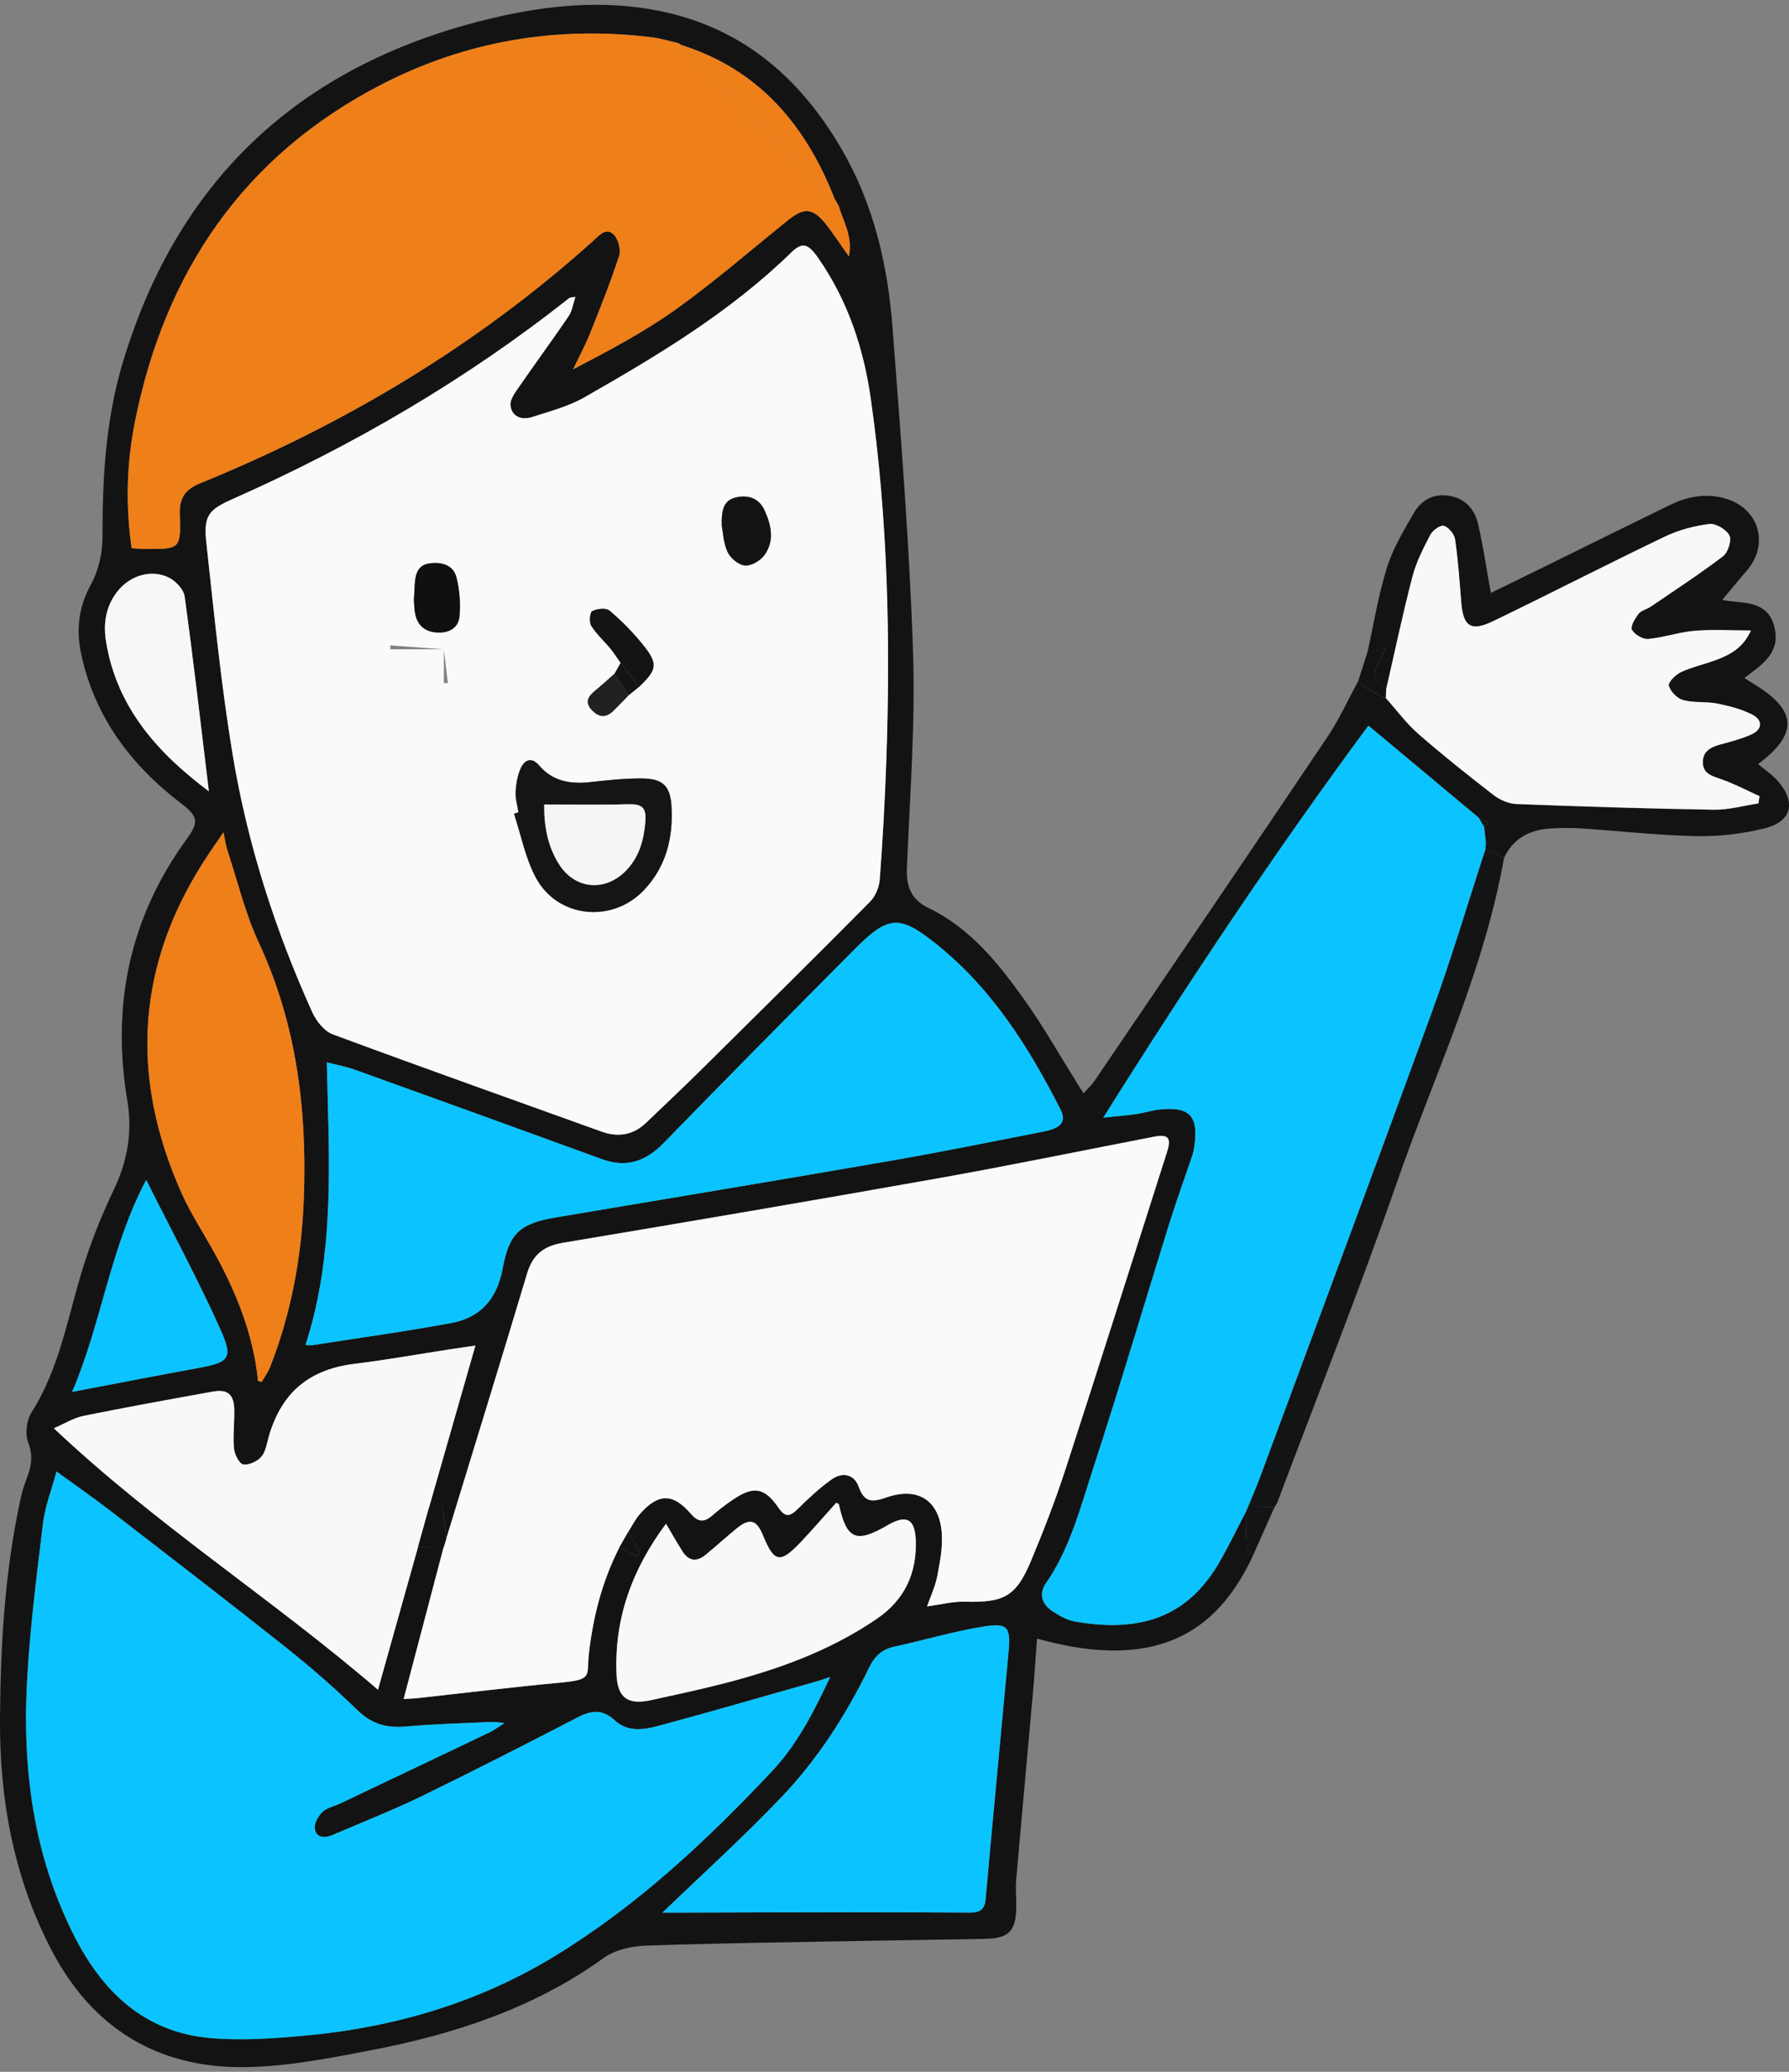
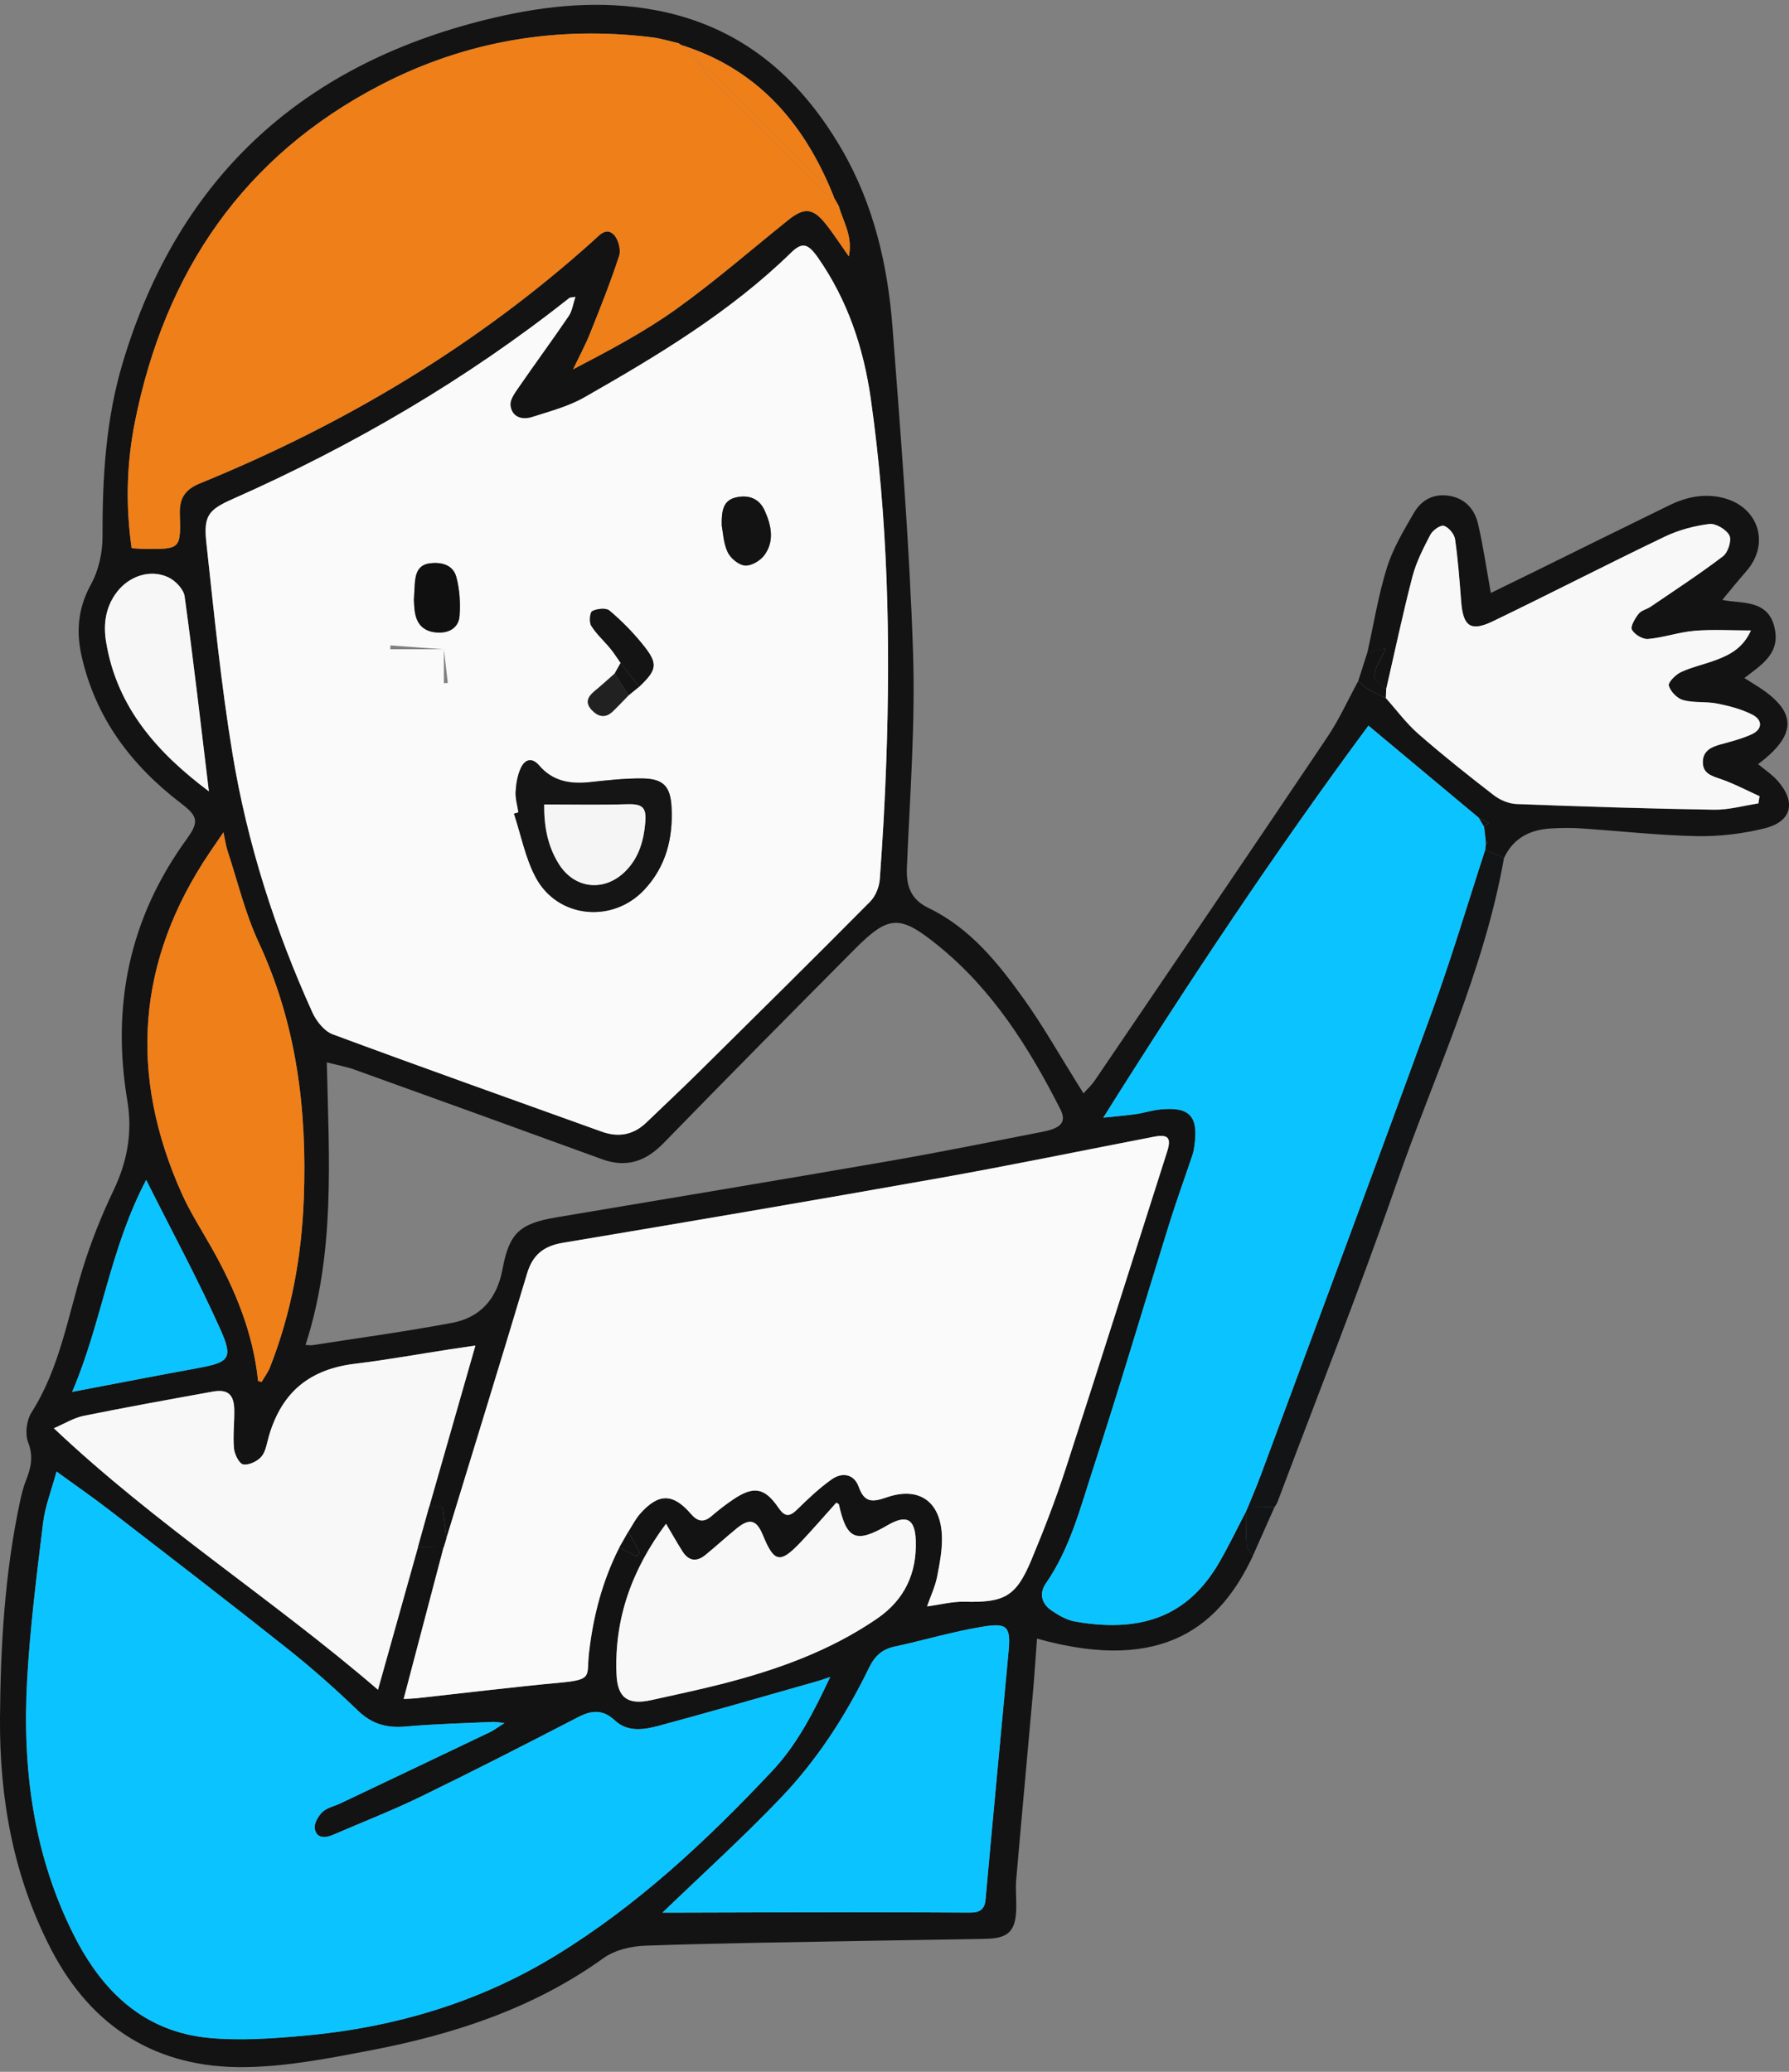
<svg xmlns="http://www.w3.org/2000/svg" width="190" height="220" viewBox="0 0 190 220" fill="none">
  <rect x="0" y="0" width="190" height="220" fill="#808080" stroke="none" />
  <g clip-path="url(#clip0_4050_2726)">
    <path d="M145.231 69.251C145.901 66.248 146.385 63.19 147.302 60.265C147.942 58.225 149.084 56.319 150.172 54.45C150.954 53.106 152.243 52.38 153.897 52.647C155.609 52.924 156.608 54.067 156.974 55.623C157.525 57.976 157.866 60.381 158.332 62.965C159.8 62.247 161.266 61.536 162.728 60.816C167.58 58.429 172.424 56.025 177.285 53.656C179.049 52.796 180.895 52.383 182.878 52.839C186.734 53.729 188.056 57.687 185.473 60.648C184.578 61.673 183.725 62.731 182.918 63.697C184.867 64.159 188.017 63.497 188.541 67.059C188.897 69.495 187.048 70.625 185.26 71.996C185.766 72.316 186.21 72.595 186.655 72.875C190.822 75.523 190.95 77.982 186.716 81.141C187.432 81.739 188.19 82.232 188.769 82.885C190.801 85.177 190.317 87.251 187.368 87.971C185.038 88.543 182.567 88.835 180.167 88.786C176.07 88.701 171.985 88.236 167.891 87.965C166.834 87.895 165.768 87.913 164.708 87.974C162.481 88.099 160.714 88.999 159.73 91.112C159.069 90.811 158.411 90.507 157.75 90.206C157.769 90.005 157.787 89.801 157.808 89.601C157.887 89.567 157.964 89.531 158.043 89.497C157.961 89.427 157.878 89.361 157.796 89.291L157.619 87.774C157.781 87.646 157.945 87.518 158.107 87.391C157.763 87.208 157.415 87.029 157.071 86.847C153.178 83.594 149.282 80.344 145.34 77.052C135.483 90.367 126.253 104.22 117.179 118.678C118.595 118.529 119.631 118.45 120.657 118.301C121.507 118.176 122.336 117.899 123.186 117.811C126.332 117.486 127.298 118.504 126.866 121.62C126.817 121.97 126.756 122.323 126.646 122.654C125.827 125.092 124.943 127.512 124.179 129.968C121.474 138.644 118.903 147.362 116.082 156.002C114.727 160.155 113.633 164.45 111.077 168.137C110.325 169.223 110.642 170.32 111.717 171.04C112.46 171.536 113.301 172.028 114.16 172.18C121.983 173.567 126.527 171.04 129.522 165.857C130.53 164.116 131.401 162.295 132.333 160.51C132.349 161.717 132.315 162.93 132.413 164.131C132.443 164.508 132.836 164.854 133.061 165.216C129.686 172.408 123.771 177.832 110.136 173.998C109.984 176.011 109.859 177.993 109.682 179.972C109.1 186.517 108.491 193.059 107.925 199.607C107.839 200.61 107.955 201.628 107.931 202.641C107.879 205.042 107.114 205.826 104.72 205.878C100.465 205.966 96.206 206.015 91.948 206.094C84.146 206.24 76.339 206.334 68.541 206.605C67.039 206.656 65.303 207.061 64.115 207.912C56.661 213.274 48.19 216.029 39.325 217.728C34.918 218.573 30.431 219.451 25.968 219.503C16.705 219.613 9.781 215.338 5.468 207.07C1.447 199.357 -0.061 191.052 -0 182.449C0.055 174.755 0.499 167.079 2.108 159.522C2.275 158.732 2.467 157.935 2.763 157.191C3.29 155.859 3.573 154.652 2.988 153.16C2.638 152.266 2.821 150.813 3.348 149.983C6.327 145.301 7.177 139.918 8.767 134.768C9.653 131.889 10.786 129.062 12.084 126.344C13.534 123.301 14.079 120.195 13.528 116.914C11.831 106.804 13.72 97.523 19.788 89.16C21.155 87.275 21.064 86.707 19.209 85.29C13.93 81.256 10.143 76.231 8.663 69.653C8.066 66.996 8.294 64.536 9.665 62.047C10.476 60.572 10.893 58.694 10.887 56.997C10.871 50.744 11.228 44.546 13.031 38.53C18.999 18.609 32.389 6.571 52.518 1.871C58.117 0.564 63.832 0.005 69.564 1.069C78.563 2.738 84.847 8.06 89.355 15.785C92.804 21.692 94.29 28.173 94.799 34.87C95.667 46.315 96.584 57.766 96.968 69.23C97.224 76.848 96.633 84.497 96.316 92.13C96.234 94.127 96.742 95.516 98.631 96.428C103.026 98.55 105.993 102.247 108.738 106.083C110.791 108.956 112.533 112.048 114.413 115.045C114.593 115.334 114.772 115.622 115.071 116.1C115.528 115.589 115.93 115.233 116.222 114.805C124.49 102.633 132.769 90.47 140.978 78.259C142.236 76.386 143.171 74.298 144.256 72.309C144.579 72.589 144.868 72.924 145.231 73.139C145.858 73.513 146.531 73.814 147.186 74.143C148.326 75.416 149.352 76.824 150.632 77.939C153.221 80.201 155.917 82.347 158.643 84.451C159.304 84.962 160.236 85.36 161.061 85.39C168.049 85.658 175.043 85.88 182.037 85.992C183.603 86.017 185.175 85.561 186.743 85.326C186.786 85.071 186.829 84.816 186.868 84.56C185.495 83.94 184.154 83.226 182.738 82.737C181.763 82.402 180.837 82.147 180.846 80.937C180.852 79.769 181.699 79.341 182.704 79.067C183.819 78.763 184.952 78.471 186 78.003C187.179 77.477 187.249 76.48 186.079 75.891C184.934 75.313 183.636 74.972 182.366 74.723C181.181 74.489 179.905 74.668 178.75 74.355C178.12 74.185 177.41 73.446 177.233 72.823C177.136 72.474 177.961 71.641 178.534 71.376C179.719 70.829 181.029 70.555 182.257 70.093C183.731 69.537 185.114 68.826 185.955 66.962C183.837 66.962 181.891 66.838 179.966 66.999C178.312 67.139 176.694 67.716 175.037 67.865C174.471 67.917 173.59 67.394 173.319 66.886C173.13 66.531 173.642 65.682 174.023 65.193C174.306 64.825 174.9 64.713 175.314 64.43C177.894 62.673 180.511 60.965 182.994 59.077C183.521 58.675 183.929 57.389 183.67 56.879C183.347 56.243 182.22 55.572 181.532 55.657C179.92 55.857 178.263 56.301 176.798 57.003C170.69 59.931 164.668 63.035 158.57 65.977C156.191 67.126 155.387 66.537 155.182 63.913C155.009 61.697 154.85 59.472 154.531 57.274C154.451 56.724 153.848 56.003 153.34 55.848C152.977 55.739 152.148 56.335 151.902 56.809C151.158 58.235 150.403 59.703 150.004 61.247C148.974 65.202 148.134 69.206 147.217 73.191C145.557 72.036 145.554 71.987 147.177 68.853C146.437 69.011 145.834 69.139 145.228 69.27L145.231 69.251ZM72.44 4.844C72.321 4.759 72.203 4.677 72.084 4.592C71.148 4.379 70.222 4.084 69.275 3.966C59.132 2.707 49.414 4.355 40.395 9.036C25.846 16.587 17.524 28.872 14.338 44.749C13.448 49.176 13.327 53.66 13.982 58.207C14.53 58.241 14.978 58.289 15.425 58.292C19.154 58.307 19.215 58.301 19.096 54.553C19.044 52.881 19.687 51.96 21.219 51.334C36.584 45.066 50.651 36.684 63.015 25.558C63.643 24.996 64.368 24.093 65.187 24.917C65.668 25.4 65.967 26.516 65.757 27.157C64.855 29.933 63.768 32.654 62.68 35.368C62.153 36.681 61.474 37.937 60.865 39.217C64.715 37.207 68.453 35.231 71.855 32.793C75.955 29.854 79.775 26.525 83.714 23.363C85.398 22.011 86.328 22.075 87.674 23.753C88.502 24.786 89.221 25.911 90.15 27.221C90.595 25.069 89.541 23.525 89.078 21.865C88.901 21.555 88.725 21.245 88.551 20.938L88.569 20.922C88.402 20.518 88.234 20.117 88.064 19.712C85.139 12.994 80.659 7.823 73.604 5.206C73.217 5.069 72.827 4.935 72.44 4.799V4.838V4.844ZM44.391 164.292C45.299 164.301 46.207 164.307 47.111 164.316C45.71 169.645 44.306 174.971 42.874 180.41C43.419 180.379 43.819 180.376 44.215 180.334C49.338 179.774 54.456 179.145 59.588 178.668C63.006 178.349 62.287 177.953 62.549 175.603C62.994 171.639 63.975 167.888 65.772 164.337C66.391 164.651 67.009 164.961 67.627 165.274C67.728 165.131 67.825 164.988 67.926 164.845C67.53 164.113 67.131 163.38 66.735 162.65C67.143 162.015 67.481 161.319 67.975 160.759C69.936 158.537 71.487 158.543 73.388 160.759C74.073 161.556 74.731 161.72 75.578 160.987C76.303 160.361 77.067 159.771 77.862 159.233C80.04 157.765 81.204 157.941 82.684 160.103C83.373 161.109 83.863 161.079 84.683 160.276C85.834 159.148 87.016 158.023 88.326 157.096C89.505 156.26 90.741 156.567 91.204 157.875C91.826 159.622 92.703 159.507 94.193 158.996C97.552 157.841 99.831 159.382 100.035 162.924C100.12 164.404 99.825 165.93 99.539 167.405C99.331 168.466 98.85 169.472 98.463 170.581C99.874 170.393 101.162 170.049 102.445 170.083C106.663 170.192 107.912 169.551 109.536 165.666C110.858 162.498 112.104 159.291 113.164 156.029C116.813 144.797 120.365 133.534 123.963 122.286C124.429 120.827 124.081 120.413 122.555 120.708C114.906 122.186 107.273 123.763 99.603 125.128C86.349 127.487 73.077 129.746 59.796 131.968C57.733 132.315 56.579 133.245 55.979 135.251C53.17 144.636 50.276 153.993 47.41 163.359C47.276 162.27 47.139 161.182 46.999 160.051H45.576C47.203 154.37 48.83 148.685 50.493 142.882C49.551 143.021 48.656 143.149 47.763 143.286C44.419 143.8 41.083 144.405 37.726 144.812C32.913 145.396 29.974 147.77 28.582 152.418C28.35 153.187 28.253 154.09 27.774 154.667C27.357 155.172 26.437 155.607 25.834 155.503C25.408 155.43 24.911 154.433 24.853 153.813C24.728 152.463 24.902 151.089 24.884 149.728C24.859 148.068 24.189 147.487 22.602 147.773C18.018 148.603 13.433 149.43 8.87 150.351C7.847 150.557 6.905 151.156 5.72 151.664C16.607 161.96 28.95 169.794 40.145 179.434C41.613 174.205 43.005 169.25 44.394 164.295L44.391 164.292ZM61.118 31.514C60.725 31.587 60.554 31.568 60.457 31.644C49.484 40.326 37.498 47.315 24.716 52.982C22.118 54.134 21.597 54.763 21.917 57.657C22.736 65.141 23.473 72.65 24.698 80.073C26.267 89.573 29.197 98.721 33.175 107.503C33.596 108.43 34.436 109.494 35.332 109.825C44.821 113.346 54.358 116.726 63.88 120.155C65.678 120.803 67.262 120.523 68.645 119.194C70.506 117.407 72.391 115.641 74.228 113.826C80.308 107.816 86.391 101.806 92.411 95.735C92.986 95.158 93.376 94.173 93.437 93.346C93.748 89.16 93.982 84.965 94.129 80.77C94.579 67.908 94.293 55.07 92.475 42.308C91.71 36.949 90.025 31.887 86.894 27.391C85.81 25.835 85.2 25.671 84.009 26.829C77.527 33.149 69.836 37.758 62.047 42.199C60.362 43.16 58.404 43.67 56.533 44.272C55.443 44.622 54.364 44.3 54.212 43.044C54.139 42.436 54.696 41.688 55.105 41.099C56.85 38.569 58.672 36.092 60.402 33.55C60.764 33.015 60.849 32.295 61.114 31.508L61.118 31.514ZM88.177 178.066C87.54 178.279 87.232 178.397 86.912 178.488C81.265 180.09 75.629 181.729 69.964 183.255C68.41 183.674 66.662 183.951 65.33 182.708C64.017 181.483 62.842 181.589 61.364 182.352C55.836 185.213 50.295 188.049 44.696 190.773C41.65 192.253 38.482 193.487 35.369 194.831C34.513 195.202 33.617 195.214 33.428 194.181C33.331 193.642 33.794 192.837 34.248 192.405C34.732 191.946 35.509 191.797 36.148 191.493C41.446 188.976 46.746 186.456 52.037 183.927C52.461 183.726 52.835 183.428 53.572 182.96C52.89 182.893 52.61 182.829 52.336 182.842C49.256 182.987 46.17 183.054 43.1 183.331C41.092 183.51 39.505 183.085 38.01 181.641C35.609 179.327 33.102 177.108 30.492 175.035C24.229 170.065 17.89 165.192 11.56 160.306C9.811 158.957 7.99 157.704 6.001 156.257C5.474 158.218 4.788 159.939 4.572 161.717C3.899 167.235 3.198 172.761 2.885 178.303C2.348 187.766 3.524 196.983 7.889 205.577C10.905 211.514 15.325 215.758 22.237 216.399C25.49 216.7 28.826 216.466 32.097 216.181C41.662 215.338 50.703 212.718 58.943 207.69C67.664 202.37 75.051 195.454 82.002 188.061C84.64 185.255 86.401 181.838 88.173 178.06L88.177 178.066ZM32.447 142.815C32.795 142.83 32.989 142.872 33.172 142.842C38.125 142.07 43.097 141.395 48.022 140.468C51.059 139.899 52.795 137.863 53.368 134.777C54.081 130.922 55.193 129.922 59.113 129.263C70.905 127.275 82.7 125.323 94.482 123.28C99.919 122.338 105.332 121.234 110.751 120.176C112.756 119.784 113.292 119.112 112.594 117.747C109.271 111.212 105.399 105.065 99.596 100.377C95.551 97.109 94.391 97.152 90.744 100.821C83.964 107.646 77.195 114.483 70.484 121.374C68.581 123.329 66.54 124.043 63.917 123.086C55.169 119.894 46.411 116.732 37.65 113.58C36.782 113.267 35.859 113.105 34.708 112.811C34.945 123.079 35.618 133.057 32.447 142.818V142.815ZM70.356 203.097C70.762 203.097 71.353 203.097 71.944 203.097C78.176 203.081 84.411 203.057 90.644 203.054C94.747 203.054 98.847 203.072 102.95 203.094C103.925 203.1 104.565 202.884 104.671 201.701C105.457 192.937 106.298 184.179 107.111 175.415C107.355 172.776 107.038 172.302 104.437 172.722C101.254 173.235 98.14 174.175 94.978 174.856C93.653 175.141 92.886 175.883 92.31 177.066C89.864 182.103 86.839 186.803 82.983 190.849C78.947 195.083 74.591 199.014 70.356 203.097ZM27.409 146.645C27.534 146.678 27.662 146.709 27.787 146.742C28.088 146.226 28.46 145.736 28.676 145.183C30.936 139.431 32.033 133.446 32.264 127.287C32.618 117.872 31.512 108.752 27.476 100.073C26.038 96.982 25.234 93.595 24.165 90.336C23.979 89.768 23.903 89.163 23.732 88.376C23.132 89.254 22.703 89.877 22.279 90.504C14.49 102.037 13.65 114.154 19.318 126.767C20.205 128.743 21.39 130.585 22.462 132.476C24.963 136.893 26.885 141.517 27.409 146.642V146.645ZM70.734 161.805C67.149 166.605 65.218 171.858 65.477 177.807C65.586 180.318 66.695 181.081 69.193 180.525C71.663 179.975 74.14 179.455 76.592 178.832C82.456 177.339 88.112 175.33 93.154 171.873C96.078 169.87 97.382 167.055 97.26 163.571C97.178 161.264 96.261 160.796 94.266 161.96C90.909 163.915 89.91 163.486 89.093 159.741C89.081 159.686 88.962 159.659 88.813 159.568C87.579 160.942 86.364 162.358 85.082 163.711C82.849 166.076 82.224 165.952 81.015 162.997C80.357 161.392 79.617 161.182 78.27 162.273C77.131 163.197 76.05 164.192 74.914 165.122C73.987 165.879 73.135 165.766 72.486 164.742C71.895 163.805 71.35 162.842 70.734 161.805ZM15.526 125.296C11.645 132.683 10.801 140.492 7.667 147.8C12.303 146.919 16.607 146.08 20.924 145.292C24.369 144.663 24.811 144.292 23.376 141.094C21.03 135.868 18.295 130.816 15.529 125.299L15.526 125.296ZM22.182 84.028C21.347 77.143 20.555 70.221 19.605 63.32C19.501 62.566 18.621 61.651 17.872 61.302C15.965 60.411 13.735 61.165 12.443 62.831C11.207 64.427 10.954 66.26 11.264 68.157C12.422 75.228 16.854 80.034 22.179 84.028H22.182Z" fill="#131313" />
    <path d="M157.751 90.203L159.731 91.109C157.61 103.144 152.325 114.148 148.353 125.572C144.387 136.975 139.922 148.208 135.669 159.513C135.599 159.699 135.468 159.86 135.368 160.033C134.42 160.042 133.476 160.051 132.529 160.06C132.982 158.939 133.464 157.829 133.884 156.698C139.982 140.237 146.123 123.794 152.134 107.299C154.187 101.666 155.892 95.906 157.754 90.203H157.751Z" fill="#131415" />
    <path d="M132.522 160.06C133.47 160.051 134.414 160.042 135.361 160.033C134.594 161.763 133.823 163.489 133.055 165.219C132.83 164.857 132.437 164.511 132.407 164.134C132.309 162.933 132.343 161.72 132.327 160.513C132.394 160.361 132.458 160.209 132.525 160.06H132.522Z" fill="#131415" />
    <path d="M147.183 74.137C146.528 73.805 145.858 73.507 145.228 73.133C144.865 72.918 144.576 72.583 144.253 72.303C144.579 71.285 144.905 70.27 145.231 69.251C145.834 69.124 146.44 68.993 147.18 68.835C145.557 71.969 145.56 72.018 147.22 73.173C147.208 73.495 147.196 73.814 147.183 74.137Z" fill="#131313" />
    <path d="M61.118 31.514C60.853 32.301 60.77 33.021 60.405 33.556C58.678 36.098 56.853 38.575 55.108 41.105C54.7 41.694 54.142 42.442 54.215 43.05C54.367 44.306 55.446 44.628 56.536 44.278C58.407 43.676 60.365 43.166 62.05 42.205C69.839 37.764 77.53 33.155 84.013 26.835C85.201 25.677 85.813 25.841 86.897 27.398C90.029 31.894 91.713 36.955 92.478 42.315C94.296 55.076 94.583 67.914 94.132 80.776C93.986 84.971 93.748 89.166 93.44 93.352C93.379 94.179 92.99 95.161 92.414 95.741C86.395 101.812 80.311 107.822 74.231 113.832C72.395 115.647 70.509 117.41 68.648 119.201C67.262 120.529 65.681 120.809 63.884 120.161C54.361 116.732 44.824 113.352 35.335 109.831C34.44 109.5 33.599 108.433 33.178 107.509C29.2 98.727 26.27 89.576 24.701 80.08C23.474 72.656 22.739 65.147 21.92 57.663C21.603 54.766 22.121 54.14 24.719 52.988C37.501 47.321 49.488 40.332 60.46 31.65C60.557 31.574 60.728 31.593 61.121 31.52L61.118 31.514ZM47.142 68.941V72.547C47.282 72.537 47.422 72.528 47.562 72.522C47.422 71.331 47.282 70.136 47.139 68.944C45.247 68.808 43.353 68.674 41.461 68.537L41.449 68.941C43.347 68.941 45.244 68.941 47.142 68.941ZM66.756 73.832C67.128 73.532 67.502 73.231 67.874 72.93C69.817 71.075 69.915 70.473 68.209 68.376C67.164 67.093 65.986 65.898 64.724 64.834C64.359 64.527 63.408 64.631 62.9 64.892C62.644 65.023 62.553 66.062 62.787 66.442C63.335 67.324 64.143 68.041 64.813 68.853C65.215 69.34 65.55 69.881 65.915 70.394C65.702 70.774 65.489 71.151 65.279 71.531C64.569 72.151 63.878 72.79 63.15 73.386C62.422 73.981 62.114 74.62 62.851 75.398C63.533 76.119 64.295 76.295 65.078 75.544C65.653 74.991 66.199 74.404 66.756 73.836V73.832ZM55.062 86.263C54.904 86.308 54.745 86.357 54.587 86.403C55.339 88.677 55.793 91.115 56.908 93.194C59.22 97.504 65.035 98.07 68.398 94.507C70.728 92.039 71.49 89.002 71.319 85.71C71.204 83.484 70.433 82.682 68.212 82.66C66.351 82.642 64.481 82.855 62.626 83.053C60.548 83.278 58.687 82.952 57.264 81.287C56.494 80.384 55.76 80.648 55.345 81.49C54.968 82.256 54.818 83.177 54.764 84.041C54.718 84.77 54.949 85.521 55.059 86.26L55.062 86.263ZM76.653 55.83C76.781 56.481 76.821 57.648 77.275 58.624C77.579 59.274 78.444 59.995 79.111 60.053C79.778 60.11 80.741 59.545 81.174 58.958C82.273 57.465 81.92 55.791 81.21 54.216C80.625 52.921 79.516 52.529 78.198 52.811C76.821 53.106 76.61 54.191 76.65 55.83H76.653ZM43.959 63.673C43.983 63.947 43.965 64.667 44.133 65.342C44.437 66.57 45.296 67.139 46.572 67.172C47.849 67.206 48.72 66.552 48.808 65.4C48.915 64.035 48.817 62.591 48.464 61.272C48.12 59.986 46.892 59.66 45.637 59.825C44.355 59.992 44.123 60.977 44.05 62.041C44.023 62.442 44.005 62.843 43.959 63.676V63.673Z" fill="#FAFAFA" />
    <path d="M47.401 163.359C50.264 153.993 53.161 144.636 55.97 135.251C56.57 133.245 57.724 132.312 59.787 131.968C73.065 129.746 86.337 127.487 99.594 125.128C107.264 123.764 114.894 122.186 122.546 120.708C124.069 120.413 124.42 120.827 123.954 122.286C120.359 133.537 116.807 144.8 113.155 156.029C112.095 159.291 110.849 162.498 109.527 165.666C107.907 169.551 106.658 170.192 102.436 170.083C101.156 170.05 99.865 170.393 98.454 170.582C98.841 169.472 99.323 168.466 99.53 167.405C99.816 165.93 100.111 164.407 100.026 162.924C99.822 159.379 97.547 157.838 94.184 158.996C92.694 159.507 91.817 159.626 91.195 157.875C90.729 156.567 89.496 156.263 88.317 157.096C87.007 158.024 85.825 159.148 84.674 160.276C83.857 161.079 83.364 161.109 82.675 160.103C81.195 157.942 80.031 157.762 77.853 159.233C77.058 159.769 76.294 160.358 75.569 160.988C74.722 161.72 74.064 161.556 73.379 160.76C71.475 158.543 69.927 158.534 67.966 160.76C67.472 161.319 67.137 162.015 66.726 162.65C66.406 163.213 66.086 163.775 65.766 164.338C63.969 167.888 62.988 171.639 62.543 175.604C62.282 177.953 63 178.349 59.583 178.668C54.45 179.145 49.332 179.774 44.209 180.334C43.816 180.376 43.417 180.379 42.868 180.41C44.3 174.971 45.701 169.645 47.106 164.316C47.203 163.997 47.3 163.678 47.395 163.359H47.401Z" fill="#FAFAFA" />
    <path d="M88.177 178.066C86.407 181.844 84.643 185.261 82.005 188.067C75.054 195.46 67.667 202.373 58.946 207.696C50.706 212.724 41.665 215.345 32.1 216.187C28.829 216.475 25.493 216.71 22.24 216.406C15.328 215.764 10.908 211.52 7.893 205.583C3.528 196.986 2.352 187.769 2.888 178.309C3.202 172.764 3.902 167.238 4.575 161.723C4.792 159.945 5.477 158.224 6.004 156.263C7.996 157.71 9.818 158.966 11.563 160.313C17.893 165.198 24.232 170.071 30.495 175.041C33.106 177.114 35.616 179.333 38.013 181.647C39.509 183.091 41.096 183.516 43.103 183.337C46.17 183.06 49.259 182.994 52.339 182.848C52.613 182.836 52.893 182.896 53.576 182.966C52.839 183.434 52.461 183.732 52.04 183.933C46.749 186.465 41.449 188.982 36.152 191.499C35.512 191.803 34.735 191.949 34.251 192.411C33.797 192.84 33.334 193.646 33.431 194.187C33.62 195.22 34.516 195.208 35.372 194.837C38.485 193.49 41.653 192.259 44.699 190.779C50.298 188.055 55.839 185.219 61.368 182.358C62.845 181.592 64.021 181.486 65.334 182.714C66.665 183.957 68.413 183.678 69.967 183.261C75.633 181.735 81.268 180.093 86.916 178.494C87.236 178.403 87.543 178.285 88.18 178.072L88.177 178.066Z" fill="#0BC4FF" />
    <path d="M89.078 21.868C89.541 23.528 90.595 25.072 90.15 27.224C89.221 25.914 88.502 24.792 87.674 23.756C86.328 22.075 85.398 22.014 83.714 23.367C79.772 26.528 75.956 29.857 71.855 32.797C68.453 35.234 64.718 37.21 60.865 39.22C61.474 37.94 62.153 36.684 62.68 35.371C63.768 32.657 64.855 29.939 65.757 27.16C65.964 26.519 65.669 25.406 65.187 24.92C64.368 24.093 63.64 24.996 63.016 25.561C50.651 36.684 36.584 45.066 21.219 51.337C19.687 51.963 19.044 52.884 19.096 54.556C19.215 58.305 19.154 58.311 15.426 58.295C14.978 58.295 14.53 58.244 13.982 58.21C13.327 53.663 13.449 49.179 14.338 44.752C17.527 28.872 25.846 16.591 40.395 9.039C49.414 4.358 59.132 2.71 69.275 3.969C70.223 4.087 71.149 4.382 72.084 4.595C72.203 4.68 72.321 4.762 72.44 4.847V4.808C73.135 5.534 73.832 6.261 74.53 6.99L74.536 6.997C74.725 7.334 74.85 7.738 75.112 8.003C79.206 12.116 83.312 16.217 87.436 20.299C87.732 20.591 88.189 20.722 88.57 20.929L88.551 20.944C88.728 21.254 88.905 21.564 89.078 21.871V21.868Z" fill="#EF7F19" />
    <path d="M132.522 160.06C132.455 160.212 132.391 160.364 132.324 160.513C131.392 162.298 130.518 164.119 129.513 165.861C126.518 171.044 121.97 173.57 114.151 172.184C113.292 172.032 112.451 171.539 111.708 171.044C110.63 170.326 110.316 169.229 111.068 168.141C113.624 164.453 114.718 160.158 116.073 156.005C118.894 147.366 121.465 138.647 124.17 129.971C124.934 127.515 125.821 125.098 126.637 122.657C126.75 122.326 126.811 121.973 126.857 121.623C127.289 118.504 126.32 117.486 123.177 117.814C122.327 117.903 121.498 118.179 120.648 118.304C119.622 118.453 118.586 118.529 117.17 118.681C126.244 104.223 135.474 90.367 145.331 77.055C149.273 80.347 153.169 83.6 157.062 86.85C157.245 87.157 157.428 87.467 157.61 87.774C157.668 88.278 157.729 88.786 157.787 89.291C157.793 89.394 157.796 89.497 157.802 89.601C157.784 89.801 157.766 90.005 157.747 90.206C155.883 95.909 154.177 101.666 152.127 107.302C146.12 123.797 139.976 140.24 133.878 156.701C133.457 157.835 132.976 158.945 132.522 160.063V160.06Z" fill="#0BC4FF" />
-     <path d="M32.447 142.815C35.618 133.053 34.945 123.076 34.708 112.808C35.859 113.102 36.782 113.263 37.65 113.577C46.411 116.729 55.172 119.891 63.917 123.082C66.54 124.04 68.581 123.326 70.485 121.371C77.195 114.479 83.964 107.64 90.745 100.818C94.391 97.149 95.551 97.106 99.597 100.374C105.396 105.065 109.268 111.212 112.595 117.744C113.289 119.112 112.756 119.781 110.752 120.173C105.333 121.234 99.923 122.335 94.482 123.277C82.7 125.32 70.905 127.272 59.113 129.26C55.193 129.919 54.081 130.922 53.368 134.774C52.799 137.86 51.059 139.893 48.022 140.465C43.097 141.389 38.126 142.064 33.172 142.839C32.99 142.866 32.795 142.827 32.447 142.812V142.815Z" fill="#0BC4FF" />
    <path d="M147.183 74.136C147.196 73.814 147.208 73.495 147.22 73.173C148.137 69.187 148.978 65.184 150.007 61.229C150.409 59.688 151.162 58.216 151.905 56.791C152.152 56.316 152.977 55.721 153.343 55.83C153.854 55.985 154.454 56.705 154.534 57.256C154.854 59.453 155.012 61.676 155.186 63.895C155.39 66.518 156.191 67.108 158.573 65.959C164.671 63.016 170.693 59.913 176.801 56.985C178.266 56.283 179.92 55.842 181.535 55.638C182.22 55.553 183.35 56.225 183.673 56.861C183.932 57.371 183.524 58.657 182.997 59.058C180.517 60.946 177.898 62.655 175.318 64.412C174.9 64.694 174.309 64.81 174.026 65.175C173.648 65.664 173.136 66.512 173.322 66.868C173.59 67.376 174.471 67.898 175.04 67.847C176.694 67.698 178.312 67.12 179.969 66.98C181.891 66.819 183.841 66.944 185.958 66.944C185.117 68.807 183.734 69.519 182.26 70.075C181.032 70.537 179.722 70.811 178.537 71.358C177.965 71.622 177.139 72.458 177.237 72.805C177.413 73.428 178.123 74.167 178.754 74.337C179.905 74.65 181.184 74.471 182.369 74.705C183.64 74.957 184.937 75.295 186.083 75.872C187.249 76.462 187.182 77.459 186.003 77.985C184.955 78.453 183.822 78.745 182.707 79.049C181.702 79.323 180.855 79.751 180.849 80.918C180.843 82.132 181.766 82.384 182.741 82.718C184.16 83.208 185.501 83.922 186.872 84.542C186.829 84.797 186.786 85.053 186.747 85.308C185.178 85.542 183.606 85.998 182.04 85.974C175.046 85.862 168.056 85.64 161.065 85.372C160.242 85.342 159.31 84.943 158.646 84.433C155.923 82.332 153.227 80.186 150.635 77.921C149.355 76.802 148.329 75.398 147.189 74.124L147.183 74.136Z" fill="#F8F8F8" />
    <path d="M44.391 164.292C42.999 169.247 41.61 174.202 40.142 179.431C28.947 169.791 16.604 161.957 5.718 151.661C6.902 151.153 7.844 150.555 8.867 150.348C13.43 149.424 18.018 148.597 22.599 147.77C24.186 147.484 24.856 148.065 24.881 149.725C24.902 151.086 24.725 152.461 24.85 153.81C24.908 154.433 25.405 155.428 25.831 155.5C26.431 155.604 27.351 155.169 27.772 154.664C28.25 154.087 28.347 153.187 28.579 152.415C29.974 147.767 32.913 145.393 37.723 144.809C41.08 144.402 44.416 143.797 47.76 143.283C48.653 143.146 49.548 143.018 50.49 142.879C48.827 148.685 47.2 154.367 45.573 160.048C45.18 161.462 44.787 162.875 44.391 164.289V164.292Z" fill="#F8F8F8" />
    <path d="M70.357 203.097C74.591 199.014 78.947 195.083 82.983 190.849C86.839 186.803 89.861 182.103 92.31 177.066C92.886 175.883 93.654 175.142 94.979 174.856C98.138 174.175 101.251 173.235 104.437 172.722C107.038 172.302 107.355 172.779 107.111 175.415C106.301 184.176 105.457 192.937 104.671 201.701C104.565 202.884 103.925 203.097 102.95 203.094C98.85 203.072 94.747 203.051 90.644 203.054C84.412 203.057 78.176 203.082 71.944 203.097C71.353 203.097 70.762 203.097 70.357 203.097Z" fill="#0BC4FF" />
    <path d="M27.409 146.645C26.888 141.52 24.963 136.896 22.462 132.479C21.393 130.588 20.208 128.743 19.319 126.77C13.65 114.157 14.491 102.04 22.28 90.507C22.703 89.88 23.129 89.26 23.733 88.379C23.903 89.166 23.979 89.771 24.165 90.339C25.234 93.598 26.038 96.985 27.476 100.076C31.512 108.755 32.621 117.875 32.265 127.29C32.033 133.449 30.937 139.434 28.677 145.186C28.46 145.736 28.085 146.226 27.787 146.745C27.662 146.712 27.534 146.682 27.409 146.648V146.645Z" fill="#EF7F19" />
    <path d="M70.734 161.805C71.35 162.842 71.895 163.806 72.486 164.742C73.135 165.766 73.988 165.879 74.914 165.122C76.05 164.192 77.131 163.201 78.27 162.273C79.617 161.179 80.357 161.392 81.015 162.997C82.227 165.952 82.849 166.076 85.082 163.711C86.361 162.355 87.579 160.942 88.813 159.568C88.962 159.656 89.081 159.686 89.093 159.741C89.913 163.486 90.909 163.915 94.266 161.96C96.261 160.799 97.178 161.264 97.26 163.571C97.382 167.055 96.078 169.87 93.154 171.874C88.113 175.33 82.456 177.339 76.592 178.832C74.14 179.455 71.663 179.978 69.193 180.525C66.698 181.078 65.586 180.318 65.477 177.807C65.221 171.858 67.149 166.605 70.734 161.805Z" fill="#F8F8F8" />
    <path d="M15.526 125.296C18.292 130.813 21.027 135.865 23.373 141.091C24.808 144.289 24.366 144.66 20.921 145.289C16.605 146.077 12.3 146.919 7.664 147.797C10.799 140.489 11.642 132.683 15.523 125.292L15.526 125.296Z" fill="#0BC4FF" />
    <path d="M22.182 84.029C16.857 80.034 12.425 75.228 11.268 68.157C10.957 66.26 11.207 64.427 12.447 62.831C13.741 61.165 15.968 60.408 17.875 61.302C18.624 61.652 19.501 62.567 19.608 63.321C20.558 70.221 21.351 77.146 22.185 84.029H22.182Z" fill="#F7F7F7" />
    <path d="M73.604 5.209C80.659 7.826 85.14 12.997 88.064 19.716C87.631 19.39 87.153 19.111 86.772 18.734C83.166 15.159 79.584 11.559 75.971 7.991C75.562 7.586 75.017 7.322 74.533 6.99L74.527 6.984C74.219 6.392 73.912 5.802 73.601 5.209H73.604Z" fill="#EF7F19" />
    <path d="M74.533 6.99C75.014 7.319 75.559 7.586 75.971 7.991C79.584 11.559 83.166 15.159 86.772 18.734C87.153 19.111 87.631 19.39 88.064 19.716C88.231 20.12 88.402 20.524 88.57 20.925C88.189 20.719 87.732 20.588 87.436 20.296C83.312 16.214 79.206 12.113 75.112 8C74.847 7.735 74.725 7.331 74.536 6.994L74.533 6.99Z" fill="#EF7F19" />
    <path d="M44.391 164.292C44.784 162.878 45.177 161.465 45.573 160.051H46.996C47.136 161.182 47.27 162.27 47.407 163.359C47.31 163.678 47.212 163.997 47.118 164.316C46.21 164.307 45.302 164.301 44.398 164.292H44.391Z" fill="#131313" />
    <path d="M65.772 164.338C66.092 163.775 66.412 163.213 66.732 162.65C67.128 163.383 67.527 164.116 67.923 164.845C67.822 164.988 67.725 165.131 67.624 165.274C67.006 164.961 66.388 164.651 65.769 164.338H65.772Z" fill="#131313" />
    <path d="M73.604 5.209C73.912 5.802 74.219 6.392 74.53 6.984C73.832 6.258 73.138 5.531 72.44 4.802C72.827 4.936 73.217 5.072 73.604 5.206V5.209Z" fill="#EF7F19" />
    <path d="M157.613 87.771C157.431 87.463 157.248 87.153 157.065 86.846C157.409 87.029 157.757 87.208 158.101 87.391C157.939 87.518 157.775 87.646 157.613 87.774V87.771Z" fill="#131415" />
    <path d="M89.078 21.868C88.902 21.558 88.725 21.248 88.551 20.941C88.728 21.251 88.905 21.561 89.078 21.868Z" fill="#EF7F19" />
    <path d="M157.805 89.594L157.79 89.284C157.872 89.354 157.955 89.421 158.037 89.491C157.958 89.525 157.881 89.561 157.802 89.594H157.805Z" fill="#131415" />
    <path d="M55.062 86.263C54.952 85.521 54.718 84.773 54.767 84.044C54.821 83.18 54.971 82.259 55.348 81.493C55.763 80.651 56.497 80.387 57.267 81.29C58.69 82.955 60.551 83.281 62.629 83.056C64.484 82.855 66.354 82.642 68.215 82.663C70.436 82.685 71.207 83.487 71.322 85.713C71.493 89.008 70.731 92.042 68.401 94.51C65.038 98.073 59.226 97.507 56.911 93.197C55.793 91.118 55.342 88.68 54.59 86.406C54.748 86.36 54.907 86.311 55.065 86.266L55.062 86.263ZM57.797 85.424C57.773 87.725 58.16 89.838 59.342 91.729C61.026 94.425 64.21 94.741 66.445 92.492C67.883 91.045 68.38 89.212 68.538 87.263C68.666 85.688 68.16 85.351 66.589 85.399C63.719 85.488 60.844 85.424 57.797 85.424Z" fill="#151515" />
    <path d="M76.653 55.83C76.613 54.192 76.824 53.106 78.201 52.811C79.519 52.529 80.628 52.921 81.213 54.216C81.923 55.791 82.276 57.462 81.177 58.958C80.744 59.545 79.781 60.11 79.114 60.053C78.447 59.995 77.579 59.274 77.278 58.624C76.824 57.651 76.784 56.484 76.656 55.83H76.653Z" fill="#131313" />
    <path d="M43.959 63.673C44.004 62.84 44.023 62.439 44.05 62.038C44.123 60.974 44.355 59.989 45.637 59.822C46.892 59.657 48.12 59.983 48.464 61.269C48.817 62.585 48.912 64.032 48.808 65.397C48.72 66.552 47.849 67.203 46.572 67.169C45.296 67.136 44.437 66.567 44.132 65.339C43.965 64.664 43.986 63.944 43.959 63.67V63.673Z" fill="#101010" />
    <path d="M65.918 70.394C65.553 69.877 65.215 69.339 64.816 68.853C64.146 68.041 63.338 67.324 62.79 66.442C62.556 66.062 62.647 65.023 62.903 64.892C63.408 64.634 64.362 64.527 64.728 64.834C65.989 65.898 67.171 67.093 68.212 68.376C69.921 70.473 69.821 71.075 67.877 72.93C67.225 72.085 66.573 71.239 65.918 70.394Z" fill="#141414" />
    <path d="M66.756 73.833C66.199 74.404 65.653 74.991 65.078 75.541C64.295 76.292 63.533 76.116 62.851 75.395C62.114 74.617 62.422 73.978 63.15 73.383C63.878 72.787 64.569 72.148 65.279 71.528C65.772 72.297 66.263 73.064 66.756 73.833Z" fill="#212121" />
    <path d="M66.756 73.833C66.263 73.064 65.772 72.297 65.279 71.528C65.492 71.148 65.705 70.771 65.915 70.391C66.567 71.237 67.219 72.082 67.874 72.927C67.502 73.228 67.128 73.529 66.756 73.829V73.833Z" fill="#141414" />
    <path d="M57.797 85.424C60.844 85.424 63.719 85.488 66.589 85.399C68.16 85.351 68.669 85.688 68.538 87.263C68.38 89.212 67.88 91.045 66.445 92.492C64.21 94.744 61.023 94.428 59.342 91.729C58.16 89.838 57.773 87.725 57.797 85.424Z" fill="#F5F5F5" />
  </g>
  <defs>
    <clipPath id="clip0_4050_2726">
      <rect width="190" height="219" fill="white" transform="translate(0 0.509)" />
    </clipPath>
  </defs>
</svg>